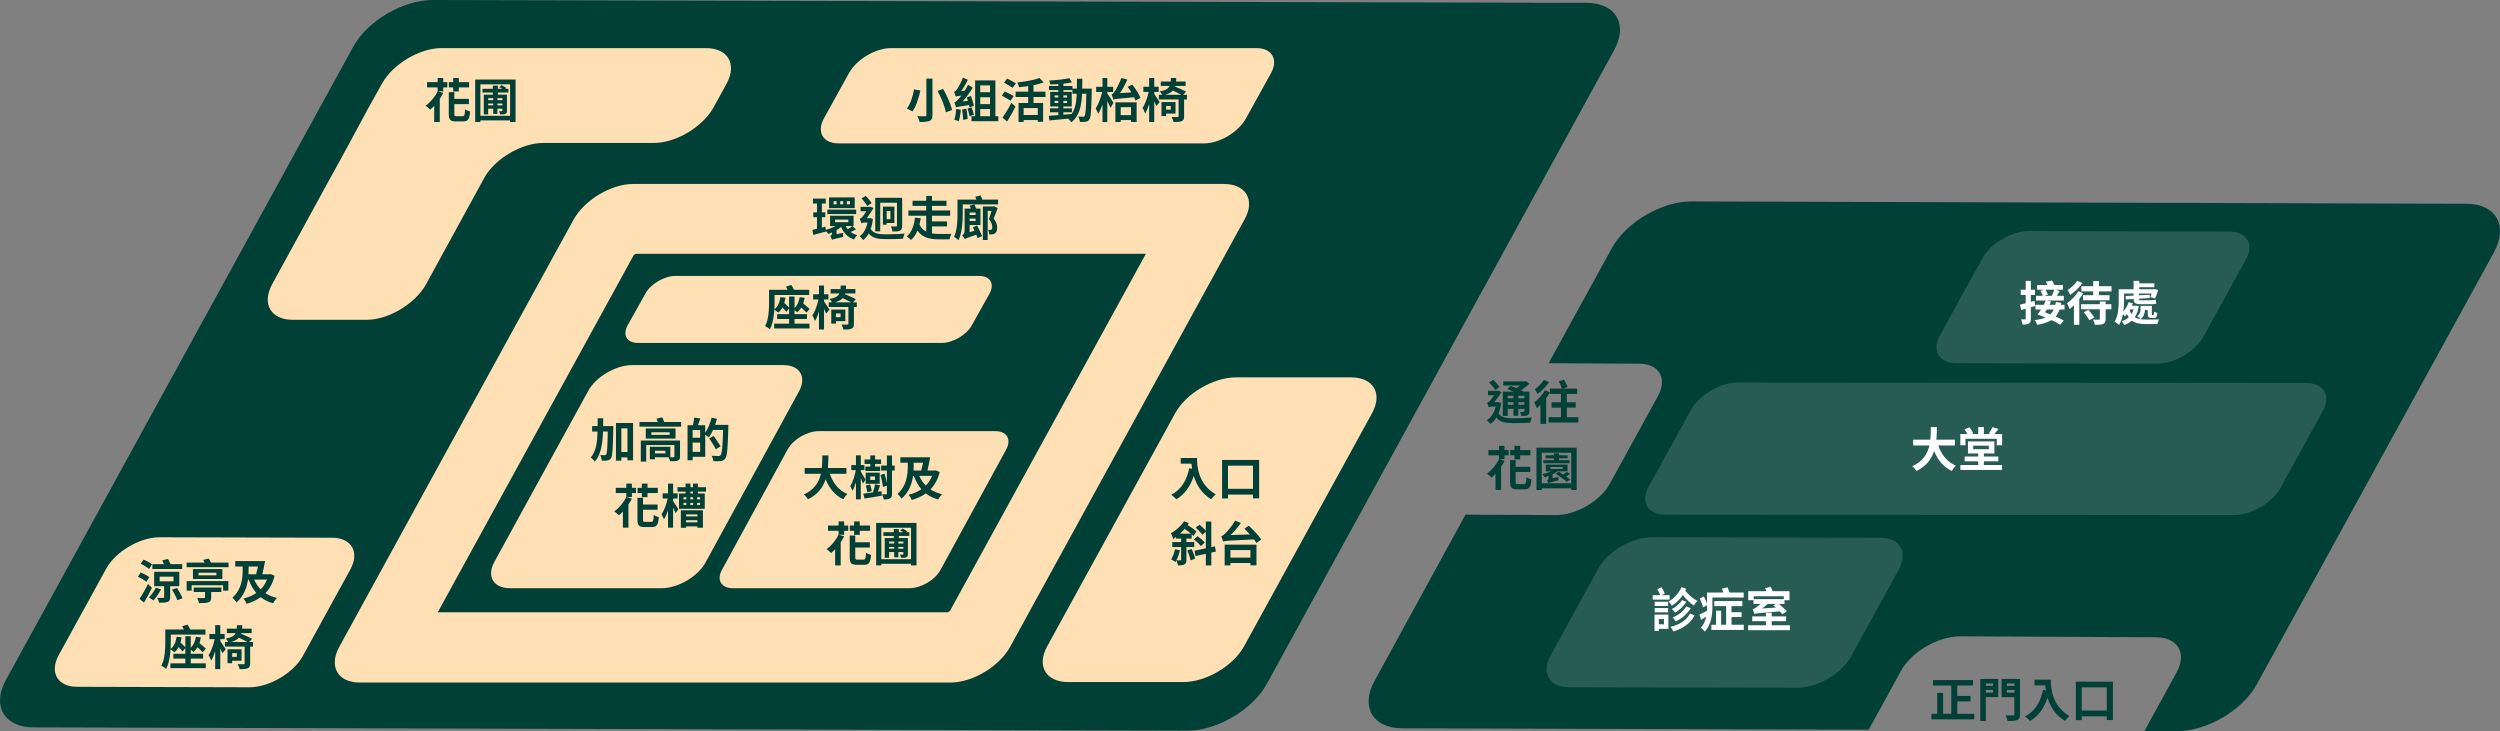
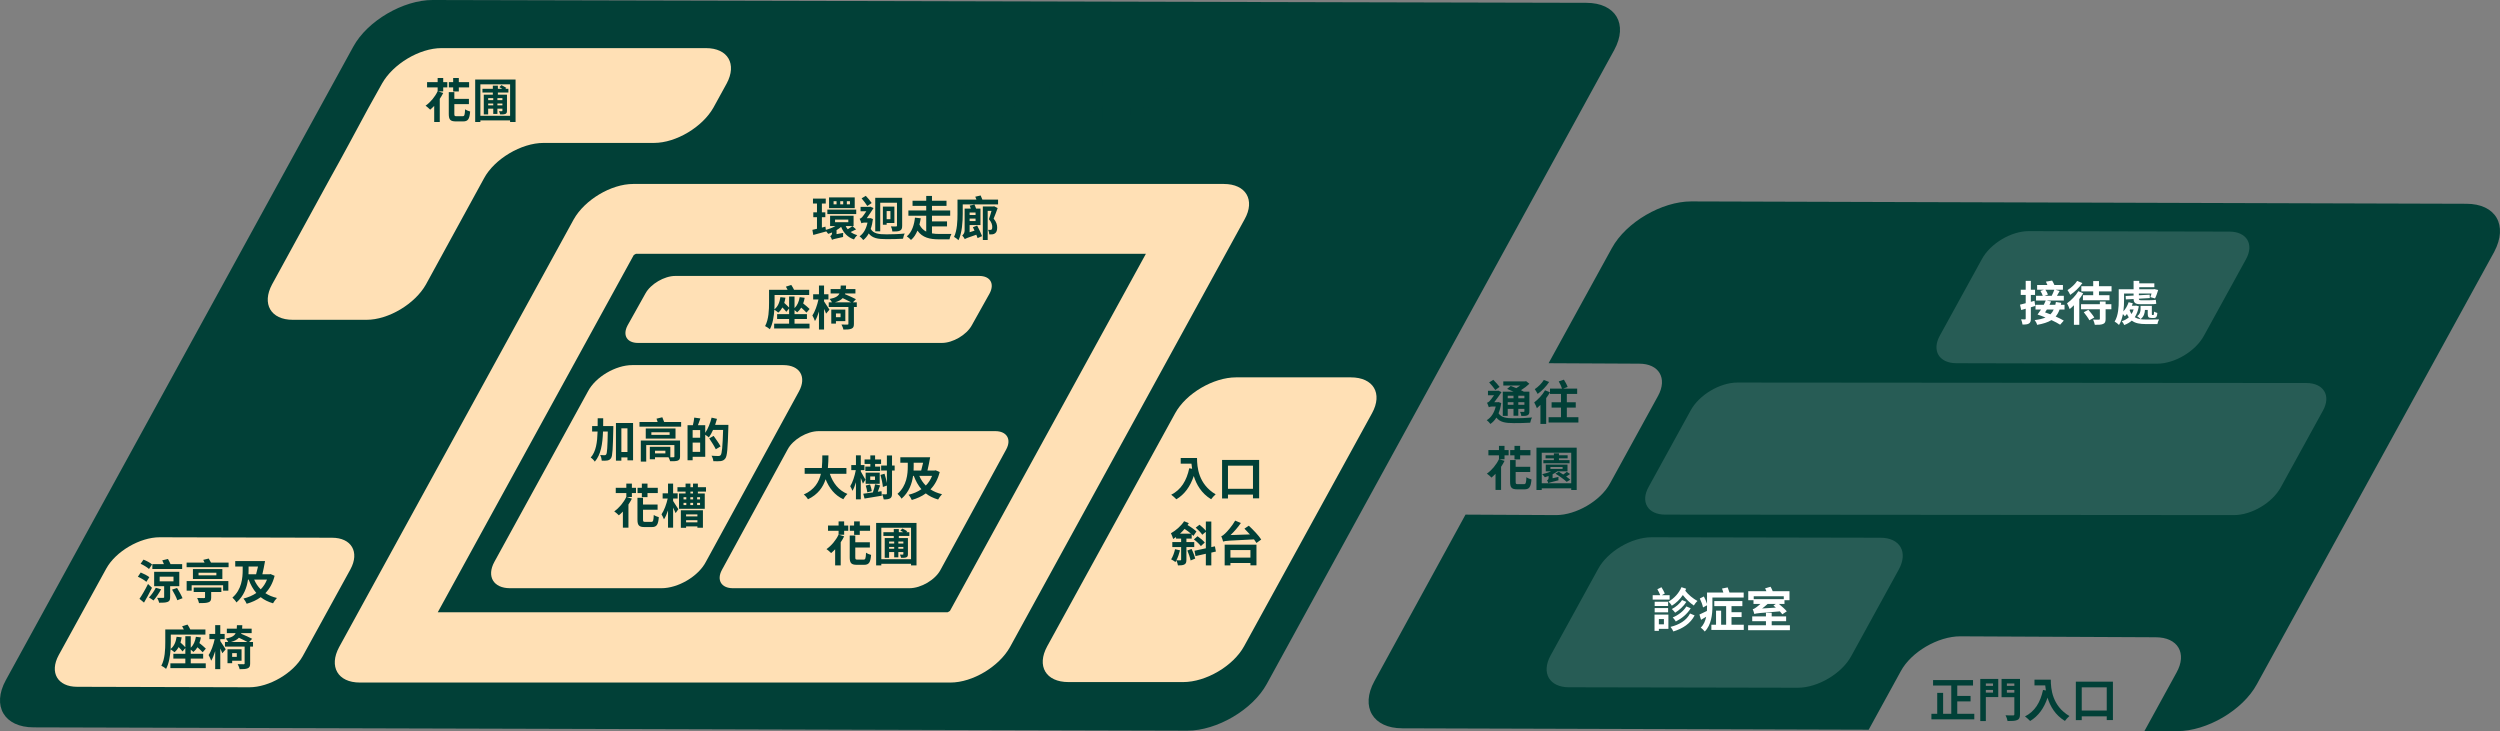
<svg xmlns="http://www.w3.org/2000/svg" width="530" height="155" viewBox="0 0 530 155" fill="none">
  <rect x="0" y="0" width="530" height="155" fill="#808080" stroke="none" />
  <path d="M342.215 10.6C345.217 5.1 342.515 0.6 336.31 0.6L91.705 0C85.499 0 77.893 4.4 74.891 9.9L1.229 144.2C-1.774 149.7 0.928 154.2 7.134 154.2L251.739 154.9C257.944 154.9 265.55 150.5 268.553 145L342.215 10.6Z" fill="#014037" />
-   <path d="M269.454 15.5C271.055 12.6 269.654 10.2 266.351 10.2H188.886C185.583 10.2 181.58 12.6 179.979 15.5L174.674 25.1C173.073 28 174.474 30.4 177.777 30.4H255.242C258.545 30.4 262.548 28 264.149 25.1L269.454 15.5Z" fill="#FFE0B5" />
  <path d="M209.804 62.2C210.905 60.1 209.904 58.5 207.602 58.5H143.148C140.846 58.5 137.943 60.2 136.842 62.2L133.039 69C131.938 71.1 132.939 72.7 135.241 72.7H199.695C201.997 72.7 204.9 71 206.001 69L209.804 62.2Z" fill="#FFE0B5" />
  <path d="M154.057 17.7C156.259 13.6 154.357 10.2 149.653 10.2H93.606C88.902 10.2 83.298 13.6 80.996 17.7L78.093 22.9C75.891 27 72.288 33.7 69.986 37.8L57.676 60.3C55.474 64.4 57.376 67.8 62.08 67.8H77.693C82.397 67.8 88.001 64.4 90.303 60.3L102.614 37.8C104.816 33.7 110.52 30.3 115.224 30.3H138.644C143.348 30.3 148.953 26.9 151.255 22.8L154.057 17.7Z" fill="#FFE0B5" />
  <path d="M242.932 53.8L201.397 129.5C201.297 129.6 201.096 129.7 200.896 129.8H92.806L134.34 54.1C134.441 54 134.641 53.9 134.841 53.8H242.932V53.8ZM259.445 39H134.24C129.536 39 123.932 42.4 121.63 46.5L71.888 137.2C69.686 141.3 71.588 144.7 76.292 144.7H201.497C206.201 144.7 211.805 141.3 214.107 137.2L263.849 46.5C266.151 42.4 264.149 39 259.445 39Z" fill="#FFE0B5" />
  <path d="M290.872 87.6C293.174 83.4 291.172 80 286.368 80H262.048C257.243 80 251.439 83.4 249.137 87.6L222.014 137C219.712 141.2 221.714 144.6 226.518 144.6H250.838C255.642 144.6 261.447 141.2 263.749 137L290.872 87.6Z" fill="#FFE0B5" />
  <path d="M169.37 83C171.071 79.9 169.57 77.4 166.067 77.4H134.04C130.537 77.4 126.234 79.9 124.632 83L104.816 119.1C103.114 122.2 104.615 124.7 108.118 124.7H140.245C143.748 124.7 148.052 122.2 149.653 119.1L169.37 83Z" fill="#FFE0B5" />
  <path d="M213.307 95.3C214.508 93.1 213.407 91.4 211.005 91.4H173.573C171.071 91.4 168.069 93.2 166.968 95.3L153.056 120.8C151.855 123 152.956 124.7 155.358 124.7H192.789C195.292 124.7 198.294 122.9 199.395 120.8L213.307 95.3Z" fill="#FFE0B5" />
  <path d="M74.29 120.7C76.292 117 74.49 114 70.387 114L33.856 113.9C29.653 113.9 24.548 116.9 22.547 120.5L12.438 138.9C10.437 142.6 12.238 145.6 16.341 145.6L52.872 145.7C57.076 145.7 62.18 142.7 64.181 139.1L74.29 120.7Z" fill="#FFE0B5" />
  <path d="M522.866 43.2L358.528 42.7C352.323 42.7 344.717 47.1 341.714 52.6L328.303 77L347.519 77.1C351.723 77.1 353.524 80.2 351.523 83.9L341.314 102.5C339.312 106.2 334.108 109.2 329.904 109.2L310.688 109.1L291.372 144.4C288.37 149.9 291.072 154.4 297.277 154.4L396.16 154.7L402.966 142.3C405.168 138.2 410.872 134.9 415.576 134.9L457.011 135.1C461.715 135.1 463.717 138.5 461.415 142.6L454.609 155H461.615C467.82 155 475.427 150.6 478.429 145.1L528.771 53.4C531.774 47.7 529.071 43.2 522.866 43.2Z" fill="#014037" />
  <path d="M476.127 55C477.929 51.8 476.327 49.1 472.624 49.1L430.088 49C426.385 49 421.982 51.6 420.18 54.9L411.273 71.1C409.471 74.3 411.073 77 414.776 77L457.311 77.1C461.014 77.1 465.418 74.5 467.22 71.2L476.127 55Z" fill="white" fill-opacity="0.15" />
  <path d="M492.441 87.1C494.242 83.9 492.641 81.2 488.938 81.2L368.337 81.1C364.634 81.1 360.23 83.7 358.428 87L349.521 103.2C347.719 106.4 349.321 109.1 353.024 109.1L473.625 109.2C477.328 109.2 481.732 106.6 483.533 103.3L492.441 87.1Z" fill="white" fill-opacity="0.15" />
  <path d="M402.565 120.7C404.567 117 402.766 114 398.662 114L350.121 113.9C345.918 113.9 340.814 116.9 338.812 120.6L328.703 139C326.702 142.7 328.503 145.7 332.607 145.7L381.147 145.8C385.351 145.8 390.455 142.8 392.457 139.1L402.565 120.7Z" fill="white" fill-opacity="0.15" />
  <path d="M38.62 119.59H36.15C36.01 119.25 35.79 118.83 35.61 118.5L34.4 118.79C34.51 119.03 34.64 119.32 34.75 119.59H32.3V120.63H38.62V119.59ZM32.24 119.66C31.85 119.3 31.04 118.88 30.42 118.64L29.81 119.52C30.43 119.8 31.21 120.27 31.59 120.63L32.24 119.66ZM31.66 122.36C31.24 122.02 30.44 121.61 29.83 121.37L29.23 122.27C29.86 122.54 30.65 123 31.03 123.35L31.66 122.36ZM31.38 123.8C30.81 124.96 30.09 126.2 29.57 126.95L30.53 127.75C31.11 126.78 31.71 125.64 32.22 124.61L31.38 123.8ZM33.03 124.61C32.67 125.33 32.11 126.13 31.58 126.66C31.85 126.81 32.31 127.13 32.54 127.3C33.07 126.7 33.72 125.75 34.16 124.93L33.03 124.61ZM33.85 122.26H36.78V123.24H33.85V122.26ZM38.01 124.28V121.22H32.68V124.28H34.8V126.61C34.8 126.71 34.74 126.74 34.58 126.75C34.42 126.75 33.82 126.75 33.31 126.74C33.48 127.03 33.68 127.47 33.73 127.78C34.52 127.78 35.09 127.77 35.52 127.61C35.96 127.44 36.07 127.17 36.07 126.62V124.28H38.01ZM36.48 125C36.89 125.7 37.39 126.64 37.59 127.25L38.7 126.82C38.47 126.25 37.97 125.35 37.54 124.65L36.48 125ZM41.06 125.51H43.47V126.62C43.47 126.75 43.41 126.79 43.23 126.8C43.05 126.8 42.34 126.8 41.8 126.77C41.96 127.08 42.13 127.52 42.19 127.86C43.03 127.86 43.68 127.86 44.15 127.7C44.63 127.55 44.77 127.27 44.77 126.67V125.51H46.93V124.55H41.06V125.51ZM39.57 125.22H40.63V124.08H47.3V125.22H48.41V123.19H39.57V125.22ZM45.87 121.97H42.09V121.42H45.87V121.97ZM40.9 120.64V122.75H47.14V120.64H40.9ZM44.73 119.27C44.59 118.99 44.4 118.67 44.25 118.41L43.09 118.69C43.17 118.86 43.28 119.07 43.37 119.27H39.56V120.24H48.46V119.27H44.73ZM56.6 122.88C56.29 123.68 55.84 124.37 55.27 124.94C54.68 124.36 54.22 123.66 53.89 122.88H56.6ZM52.7 120.1H54.7C54.57 120.67 54.43 121.25 54.29 121.75H52.68C52.69 121.44 52.7 121.15 52.7 120.87V120.1ZM57.35 121.7L57.13 121.75H55.62C55.82 120.92 56.03 119.86 56.19 118.94H49.87V120.1H51.45V120.86C51.45 122.48 51.25 125 49.27 126.69C49.53 126.92 49.96 127.41 50.13 127.72C51.73 126.33 52.34 124.51 52.57 122.88H52.72C53.14 123.98 53.66 124.93 54.34 125.71C53.55 126.26 52.62 126.65 51.61 126.89C51.86 127.16 52.16 127.66 52.3 128C53.41 127.67 54.42 127.23 55.27 126.6C56 127.18 56.86 127.6 57.88 127.9C58.07 127.56 58.43 127.04 58.71 126.77C57.77 126.55 56.96 126.21 56.26 125.75C57.16 124.82 57.83 123.62 58.22 122.07L57.35 121.7ZM40.44 139.63H43.07V138.6H40.44V137.74C40.66 137.9 40.89 138.1 41 138.22C41.33 137.95 41.62 137.61 41.86 137.22C42.29 137.6 42.73 138.01 42.97 138.28L43.64 137.51C43.33 137.19 42.78 136.74 42.27 136.33C42.41 135.97 42.52 135.56 42.59 135.13L41.53 135C41.38 135.95 41.03 136.76 40.44 137.32V134.87H39.29V137.22C39.04 136.94 38.64 136.55 38.26 136.22C38.37 135.88 38.45 135.51 38.51 135.11L37.44 135C37.29 136.08 36.91 137.01 36.17 137.58C36.2 137.07 36.21 136.59 36.21 136.16V134.54H43.55V133.44H40.34C40.18 133.1 39.97 132.73 39.75 132.41L38.61 132.77C38.74 132.97 38.86 133.2 38.97 133.44H35.04V136.15C35.04 137.62 34.98 139.71 34.2 141.13C34.48 141.25 35 141.6 35.21 141.8C35.82 140.67 36.07 139.07 36.16 137.65C36.42 137.82 36.82 138.11 36.99 138.28C37.34 137.99 37.63 137.62 37.87 137.18C38.2 137.51 38.52 137.86 38.7 138.11L39.29 137.39V138.6H36.75V139.63H39.29V140.62H36.12V141.64H43.62V140.62H40.44V139.63ZM46.7 135.49H47.63V134.39H46.7V132.53H45.62V134.39H44.39V135.49H45.51C45.26 136.68 44.77 138.09 44.22 138.87C44.4 139.19 44.67 139.73 44.77 140.07C45.09 139.57 45.37 138.84 45.62 138.04V141.86H46.7V137.49C46.88 137.86 47.04 138.22 47.13 138.49L47.85 137.65C47.69 137.38 47.02 136.35 46.7 135.9V135.49ZM50.2 138.46V139.25H49.22V138.46H50.2ZM51.21 140.08V137.64H48.23V140.6H49.22V140.08H51.21ZM48.98 136.1C49.76 135.88 50.29 135.6 50.65 135.2C51.27 135.5 51.97 135.83 52.45 136.1H48.98ZM53.64 136.1H52.81L53.46 135.43C52.91 135.12 51.91 134.69 51.12 134.36L51.17 134.22H53.35V133.28H51.33C51.35 133.05 51.36 132.8 51.37 132.54H50.23C50.22 132.8 50.21 133.05 50.19 133.28H48.09V134.22H49.96C49.69 134.8 49.11 135.15 47.87 135.38C48.04 135.55 48.26 135.85 48.38 136.1H47.69V137.08H51.86V140.65C51.86 140.78 51.81 140.82 51.65 140.82C51.48 140.82 50.92 140.82 50.39 140.8C50.55 141.1 50.75 141.56 50.8 141.87C51.57 141.87 52.12 141.85 52.51 141.68C52.92 141.51 53.03 141.22 53.03 140.67V137.08H53.64V136.1Z" fill="#014037" />
  <path d="M96.07 19.39H97.27V18.53H99.45V17.41H97.27V16.53H96.07V17.41H95.16V18.53H96.07V19.39ZM93.96 16.53H92.78V17.41H90.54V18.53H92.78V19.34C92.22 20.53 91.25 21.69 90.22 22.41C90.5 22.6 90.98 23.02 91.2 23.25C91.48 23.02 91.76 22.74 92.05 22.45V25.87H93.23V20.96C93.51 20.55 93.75 20.13 93.96 19.71L92.88 19.37H93.96V18.53H94.83V17.41H93.96V16.53ZM96.81 24.64C96.38 24.64 96.32 24.58 96.32 24.14V22.07H99.41V20.96H96.32V19.53H95.14V24.14C95.14 25.37 95.47 25.74 96.66 25.74H98.18C99.22 25.74 99.54 25.25 99.67 23.64C99.35 23.56 98.86 23.36 98.6 23.17C98.54 24.4 98.47 24.64 98.07 24.64H96.81ZM106.51 21.23H105.45V20.81H106.51V21.23ZM105.45 22.33V21.95H106.51V22.33H105.45ZM103.49 22.33V21.95H104.57V22.33H103.49ZM104.57 20.81V21.23H103.49V20.81H104.57ZM107.78 19.62V18.83H107.13L107.34 18.63C107.09 18.46 106.65 18.22 106.31 18.05L105.87 18.47C106.06 18.57 106.29 18.7 106.5 18.83H105.55V18.16H104.48V18.83H102.28V19.62H104.48V20.07H102.56V24.25H103.49V23.04H104.57V24.15H105.45V23.04H106.51V23.46C106.51 23.55 106.48 23.57 106.38 23.58C106.3 23.58 106.03 23.58 105.78 23.57C105.87 23.77 105.99 24.04 106.03 24.26C106.52 24.26 106.89 24.26 107.14 24.15C107.41 24.03 107.48 23.86 107.48 23.46V20.07H105.55V19.62H107.78ZM101.84 24.55V17.88H108.14V24.55H101.84ZM100.74 16.86V25.87H101.84V25.52H108.14V25.87H109.3V16.86H100.74Z" fill="#014037" />
  <path d="M196.39 16.67V24.38C196.39 24.57 196.31 24.64 196.09 24.64C195.87 24.65 195.13 24.65 194.48 24.62C194.66 24.95 194.88 25.51 194.95 25.86C195.92 25.86 196.6 25.82 197.07 25.63C197.51 25.44 197.68 25.11 197.68 24.38V16.67H196.39ZM198.77 19.28C199.56 20.74 200.32 22.62 200.52 23.83L201.82 23.32C201.57 22.07 200.75 20.26 199.94 18.84L198.77 19.28ZM193.77 18.95C193.56 20.25 193.06 22 192.26 23.01C192.57 23.15 193.12 23.43 193.42 23.63C194.25 22.53 194.79 20.67 195.13 19.18L193.77 18.95ZM206.47 22.44C206.37 21.9 206.1 21.02 205.84 20.35L204.97 20.63C205.05 20.86 205.14 21.11 205.21 21.37L204.07 21.51C204.85 20.65 205.62 19.61 206.22 18.59L205.23 17.96C205.02 18.4 204.76 18.84 204.5 19.26L203.76 19.31C204.29 18.6 204.8 17.73 205.19 16.91L204.14 16.47C203.75 17.54 203.08 18.65 202.87 18.93C202.64 19.23 202.47 19.42 202.26 19.47C202.39 19.76 202.56 20.26 202.62 20.48C202.77 20.41 203.01 20.35 203.81 20.26C203.52 20.65 203.27 20.93 203.14 21.07C202.82 21.44 202.59 21.65 202.32 21.71C202.46 22.01 202.64 22.57 202.7 22.78C202.94 22.66 203.3 22.59 205.45 22.27C205.49 22.45 205.53 22.61 205.54 22.76L206.47 22.44ZM202.72 23.1C202.66 23.9 202.54 24.8 202.32 25.38C202.57 25.44 203.04 25.6 203.25 25.71C203.46 25.11 203.63 24.15 203.69 23.26L202.72 23.1ZM203.96 23.23C204.07 23.92 204.18 24.83 204.19 25.41L205.15 25.21C205.12 24.62 205 23.75 204.87 23.05L203.96 23.23ZM205.12 23.03C205.29 23.54 205.49 24.21 205.54 24.65L206.46 24.33C206.36 23.89 206.18 23.25 205.98 22.75L205.12 23.03ZM207.81 23.12H209.89V24.63H207.81V23.12ZM209.89 18.11V19.55H207.81V18.11H209.89ZM209.89 22.07H207.81V20.62H209.89V22.07ZM211.02 24.63V17.04H206.73V24.63H205.96V25.7H211.65V24.63H211.02ZM215.38 17.66C214.95 17.38 214.08 16.94 213.52 16.66L212.85 17.52C213.43 17.85 214.28 18.32 214.67 18.62L215.38 17.66ZM214.9 20.36C214.46 20.09 213.57 19.66 213.02 19.39L212.38 20.27C212.97 20.59 213.83 21.06 214.24 21.35L214.9 20.36ZM213.52 25.76C214.13 24.79 214.76 23.65 215.29 22.6L214.42 21.8C213.82 22.96 213.05 24.2 212.52 24.95L213.52 25.76ZM220.01 24.38H217.01V22.91H220.01V24.38ZM221.64 20.57V19.43H219.1V18.06C219.88 17.91 220.63 17.71 221.27 17.47L220.36 16.53C219.26 16.97 217.38 17.3 215.68 17.47C215.82 17.74 215.98 18.2 216.03 18.49C216.65 18.43 217.32 18.36 217.97 18.26V19.43H215.31V20.57H217.97V21.83H215.93V25.87H217.01V25.46H220.01V25.82H221.14V21.83H219.1V20.57H221.64ZM225.44 23.8H227.25V22.96H225.44V22.57H227.21V19.48H225.44V19.09H227.36V19.87H228.27C228.2 21.66 227.96 23.09 227.18 24.17C226.6 24.22 226.01 24.27 225.44 24.31V23.8ZM223.58 21.83V21.38H224.36V21.83H223.58ZM226.22 21.38V21.83H225.44V21.38H226.22ZM225.44 20.67V20.23H226.22V20.67H225.44ZM223.58 20.23H224.36V20.67H223.58V20.23ZM229.43 18.78C229.45 18.12 229.45 17.42 229.45 16.69H228.31C228.31 17.43 228.31 18.12 228.3 18.78H227.36V18.23H225.44V17.74C226.09 17.67 226.71 17.58 227.24 17.47L226.72 16.58C225.62 16.82 223.89 16.99 222.41 17.07C222.52 17.3 222.63 17.67 222.67 17.91C223.21 17.9 223.78 17.87 224.36 17.83V18.23H222.39V19.09H224.36V19.48H222.64V22.57H224.36V22.96H222.6V23.8H224.36V24.4C223.59 24.45 222.89 24.5 222.33 24.54L222.47 25.54C223.55 25.45 224.99 25.3 226.43 25.15C226.69 25.37 226.98 25.7 227.13 25.94C228.81 24.61 229.27 22.55 229.4 19.87H230.3C230.24 23.1 230.14 24.32 229.93 24.59C229.84 24.72 229.74 24.76 229.59 24.76C229.4 24.76 229.02 24.75 228.58 24.71C228.78 25.04 228.91 25.52 228.93 25.85C229.41 25.86 229.87 25.87 230.17 25.81C230.5 25.74 230.73 25.64 230.96 25.31C231.28 24.85 231.36 23.4 231.45 19.31C231.45 19.17 231.46 18.78 231.46 18.78H229.43ZM234.75 19.5H236V18.4H234.75V16.54H233.73V18.4H232.39V19.5H233.67C233.39 20.7 232.86 22.12 232.28 23.01C232.45 23.3 232.7 23.76 232.82 24.11C233.16 23.6 233.46 22.9 233.73 22.14V25.88H234.75V21.42C235.02 21.94 235.28 22.48 235.43 22.87L236.05 21.78C235.89 21.49 235.09 20.28 234.75 19.83V19.5ZM241.78 20.75C241.47 19.96 240.76 18.81 240.03 17.93L239.05 18.41C239.32 18.76 239.61 19.17 239.86 19.59L237.42 19.75C238 18.91 238.56 17.88 239 16.87L237.72 16.54C237.28 17.78 236.56 19.06 236.31 19.4C236.06 19.76 235.89 19.96 235.66 20.02C235.79 20.33 235.99 20.9 236.05 21.13C236.44 20.98 236.99 20.92 240.43 20.62C240.55 20.87 240.65 21.1 240.72 21.31L241.78 20.75ZM239.77 22.73V24.41H237.59V22.73H239.77ZM236.46 25.87H237.59V25.46H239.77V25.86H240.97V21.69H236.46V25.87ZM244.7 19.49H245.63V18.39H244.7V16.53H243.62V18.39H242.39V19.49H243.51C243.26 20.68 242.77 22.09 242.22 22.87C242.4 23.19 242.67 23.73 242.77 24.07C243.09 23.57 243.37 22.84 243.62 22.04V25.86H244.7V21.49C244.88 21.86 245.04 22.22 245.13 22.49L245.85 21.65C245.69 21.38 245.02 20.35 244.7 19.9V19.49ZM248.2 22.46V23.25H247.22V22.46H248.2ZM249.21 24.08V21.64H246.23V24.6H247.22V24.08H249.21ZM246.98 20.1C247.76 19.88 248.29 19.6 248.65 19.2C249.27 19.5 249.97 19.83 250.45 20.1H246.98ZM251.64 20.1H250.81L251.46 19.43C250.91 19.12 249.91 18.69 249.12 18.36L249.17 18.22H251.35V17.28H249.33C249.35 17.05 249.36 16.8 249.37 16.54H248.23C248.22 16.8 248.21 17.05 248.19 17.28H246.09V18.22H247.96C247.69 18.8 247.11 19.15 245.87 19.38C246.04 19.55 246.26 19.85 246.38 20.1H245.69V21.08H249.86V24.65C249.86 24.78 249.81 24.82 249.65 24.82C249.48 24.82 248.92 24.82 248.39 24.8C248.55 25.1 248.75 25.56 248.8 25.87C249.57 25.87 250.12 25.85 250.51 25.68C250.92 25.51 251.03 25.22 251.03 24.67V21.08H251.64V20.1Z" fill="#014037" />
  <path d="M180.19 43.32H179.53V42.65H180.19V43.32ZM178.76 43.32H178.13V42.65H178.76V43.32ZM177.35 43.32H176.72V42.65H177.35V43.32ZM181.2 41.85H175.76V44.12H181.2V41.85ZM181.52 44.44H175.4V45.38H181.52V44.44ZM177.03 46.55H179.84V47.11H177.03V46.55ZM180.71 47.93C180.46 48.13 180.08 48.39 179.72 48.6C179.55 48.4 179.4 48.17 179.29 47.92H180.96V45.73H175.98V47.92H177.13C176.53 48.26 175.79 48.54 175.08 48.73L174.99 48.05L174.24 48.25V46.04H174.97V45.01H174.24V43.15H175.06V42.11H172.35V43.15H173.2V45.01H172.42V46.04H173.2V48.5C172.83 48.59 172.51 48.67 172.22 48.73L172.42 49.81C173.23 49.59 174.21 49.34 175.13 49.07L175.12 49C175.29 49.19 175.47 49.41 175.58 49.58C175.85 49.49 176.12 49.4 176.4 49.28V49.37C176.4 49.77 176.18 49.97 176 50.05C176.14 50.24 176.33 50.62 176.38 50.85C176.57 50.73 176.9 50.64 178.74 50.24C178.72 50.02 178.73 49.63 178.76 49.37L177.35 49.64V48.78C177.71 48.57 178.03 48.35 178.32 48.1C178.84 49.38 179.7 50.31 181.04 50.76C181.18 50.47 181.5 50.07 181.74 49.85C181.2 49.71 180.74 49.48 180.34 49.19C180.71 49.03 181.1 48.83 181.49 48.63L180.71 47.93ZM186.61 42.98H190.16V47.82C190.16 47.97 190.11 48.01 189.96 48.01C189.82 48.02 189.32 48.02 188.87 47.99C189.02 48.29 189.17 48.77 189.19 49.08C189.94 49.09 190.45 49.07 190.8 48.89C191.16 48.7 191.26 48.4 191.26 47.84V41.94H185.55V49.04H186.61V42.98ZM187.97 46.47V44.74H188.77V46.47H187.97ZM189.61 43.8H187.17V47.65H187.97V47.27H189.61V43.8ZM184.8 43.04C184.53 42.62 184.01 42 183.55 41.52L182.66 42.05C183.08 42.55 183.62 43.25 183.87 43.67L184.8 43.04ZM184.57 46.24L184.39 46.26H183.75C184.25 45.58 184.84 44.66 185.19 44.11L184.47 43.8L184.35 43.85H182.44V44.79H183.66C183.31 45.33 182.92 45.89 182.75 46.06C182.57 46.26 182.4 46.33 182.24 46.38C182.35 46.59 182.56 47.09 182.62 47.34C182.71 47.26 183 47.19 183.23 47.19H183.91C183.63 48.54 183.06 49.52 182.23 50.1C182.46 50.25 182.85 50.66 183.01 50.89C183.45 50.55 183.85 50.09 184.17 49.49C184.95 50.51 186.1 50.7 187.94 50.7C189.11 50.7 190.39 50.68 191.44 50.61C191.49 50.29 191.65 49.76 191.81 49.51C190.68 49.63 189.03 49.68 187.96 49.68C186.31 49.68 185.18 49.55 184.59 48.53C184.81 47.92 184.97 47.22 185.06 46.44L184.57 46.24ZM197.58 48H200.77V46.94H197.58V45.73H201.44V44.62H197.58V43.65H200.66V42.56H197.58V41.54H196.36V42.56H193.46V43.65H196.36V44.62H192.58V45.73H196.36V49.1C195.77 48.8 195.27 48.33 194.92 47.6C195.04 47.16 195.13 46.71 195.2 46.28L193.97 46.14C193.83 47.54 193.36 49.22 192.24 50.11C192.51 50.27 192.93 50.64 193.13 50.87C193.74 50.38 194.17 49.68 194.5 48.89C195.55 50.39 197.12 50.74 199.11 50.74H201.29C201.35 50.4 201.54 49.86 201.71 49.59C201.13 49.6 199.63 49.61 199.18 49.6C198.62 49.6 198.08 49.57 197.58 49.48V48ZM206.82 45.06V45.58H205.56V45.06H206.82ZM205.56 46.87V46.34H206.82V46.87H205.56ZM206.25 48.17C206.36 48.39 206.49 48.64 206.6 48.9L205.56 49.23V47.71H207.86V44.22H206.93C206.84 43.94 206.71 43.63 206.58 43.36L205.58 43.59C205.65 43.77 205.74 44 205.81 44.22H204.5V48.89C204.5 49.4 204.2 49.75 203.99 49.92C204.16 50.09 204.44 50.47 204.54 50.7C204.74 50.55 205.08 50.41 206.98 49.76C207.09 50.03 207.19 50.28 207.25 50.48L208.2 50.06C207.99 49.48 207.52 48.52 207.16 47.82L206.25 48.17ZM210.75 43.72L210.58 43.77H208.36V50.88H209.39V44.7H210.2C210.04 45.26 209.85 45.94 209.65 46.47C210.23 47.12 210.36 47.69 210.36 48.13C210.36 48.38 210.32 48.59 210.2 48.67C210.13 48.72 210.03 48.74 209.92 48.74C209.8 48.75 209.65 48.75 209.47 48.73C209.62 49 209.72 49.42 209.73 49.7C209.96 49.71 210.22 49.7 210.4 49.68C210.61 49.65 210.8 49.58 210.95 49.46C211.27 49.23 211.4 48.83 211.4 48.23C211.4 47.7 211.25 47.06 210.65 46.35C210.93 45.68 211.25 44.84 211.5 44.12L210.75 43.72ZM208.26 42.31C208.16 42.02 208.02 41.7 207.9 41.44L206.76 41.7C206.84 41.88 206.92 42.1 207 42.31H202.99V45.34C202.99 46.78 202.93 48.82 202.26 50.22C202.5 50.34 203 50.71 203.2 50.92C203.97 49.37 204.1 46.93 204.1 45.33V43.33H211.59V42.31H208.26Z" fill="#014037" />
  <path d="M168.44 67.63H171.07V66.6H168.44V65.74C168.66 65.9 168.89 66.1 169 66.22C169.33 65.95 169.62 65.61 169.86 65.22C170.29 65.6 170.73 66.01 170.97 66.28L171.64 65.51C171.33 65.19 170.78 64.74 170.27 64.33C170.41 63.97 170.52 63.56 170.59 63.13L169.53 63C169.38 63.95 169.03 64.76 168.44 65.32V62.87H167.29V65.22C167.04 64.94 166.64 64.55 166.26 64.22C166.37 63.88 166.45 63.51 166.51 63.11L165.44 63C165.29 64.08 164.91 65.01 164.17 65.58C164.2 65.07 164.21 64.59 164.21 64.16V62.54H171.55V61.44H168.34C168.18 61.1 167.97 60.73 167.75 60.41L166.61 60.77C166.74 60.97 166.86 61.2 166.97 61.44H163.04V64.15C163.04 65.62 162.98 67.71 162.2 69.13C162.48 69.25 163 69.6 163.21 69.8C163.82 68.67 164.07 67.07 164.16 65.65C164.42 65.82 164.82 66.11 164.99 66.28C165.34 65.99 165.63 65.62 165.87 65.18C166.2 65.51 166.52 65.86 166.7 66.11L167.29 65.39V66.6H164.75V67.63H167.29V68.62H164.12V69.64H171.62V68.62H168.44V67.63ZM174.7 63.49H175.63V62.39H174.7V60.53H173.62V62.39H172.39V63.49H173.51C173.26 64.68 172.77 66.09 172.22 66.87C172.4 67.19 172.67 67.73 172.77 68.07C173.09 67.57 173.37 66.84 173.62 66.04V69.86H174.7V65.49C174.88 65.86 175.04 66.22 175.13 66.49L175.85 65.65C175.69 65.38 175.02 64.35 174.7 63.9V63.49ZM178.2 66.46V67.25H177.22V66.46H178.2ZM179.21 68.08V65.64H176.23V68.6H177.22V68.08H179.21ZM176.98 64.1C177.76 63.88 178.29 63.6 178.65 63.2C179.27 63.5 179.97 63.83 180.45 64.1H176.98ZM181.64 64.1H180.81L181.46 63.43C180.91 63.12 179.91 62.69 179.12 62.36L179.17 62.22H181.35V61.28H179.33C179.35 61.05 179.36 60.8 179.37 60.54H178.23C178.22 60.8 178.21 61.05 178.19 61.28H176.09V62.22H177.96C177.69 62.8 177.11 63.15 175.87 63.38C176.04 63.55 176.26 63.85 176.38 64.1H175.69V65.08H179.86V68.65C179.86 68.78 179.81 68.82 179.65 68.82C179.48 68.82 178.92 68.82 178.39 68.8C178.55 69.1 178.75 69.56 178.8 69.87C179.57 69.87 180.12 69.85 180.51 69.68C180.92 69.51 181.03 69.22 181.03 68.67V65.08H181.64V64.1Z" fill="#014037" />
  <path d="M127.87 90.32C127.88 89.78 127.88 89.23 127.88 88.67H126.71C126.71 89.24 126.71 89.79 126.7 90.32H125.53V91.48H126.69C126.62 93.82 126.35 95.73 125.23 97C125.53 97.18 125.92 97.58 126.1 97.87C127.39 96.39 127.74 94.15 127.84 91.48H128.85C128.79 94.82 128.71 96.06 128.52 96.33C128.42 96.47 128.33 96.51 128.18 96.51C127.99 96.51 127.63 96.5 127.23 96.47C127.44 96.81 127.55 97.33 127.57 97.66C128.04 97.68 128.49 97.68 128.78 97.62C129.11 97.55 129.32 97.45 129.55 97.11C129.86 96.65 129.93 95.12 130.02 90.86C130.03 90.71 130.03 90.32 130.03 90.32H127.87ZM131.73 95.82V90.81H133.02V95.82H131.73ZM130.58 89.67V97.66H131.73V96.97H133.02V97.59H134.21V89.67H130.58ZM141.06 96.12H138.86V95.55H141.06V96.12ZM144.17 93.39H135.85V97.86H137V94.35H142.97V96.77C142.97 96.9 142.91 96.94 142.77 96.94C142.67 96.95 142.32 96.95 141.97 96.94H142.11V94.72H137.76V97.36H138.86V96.94H141.72C141.85 97.18 142.01 97.52 142.07 97.78C142.76 97.79 143.3 97.78 143.66 97.66C144.04 97.51 144.17 97.3 144.17 96.78V93.39ZM141.96 92.19H138.09V91.64H141.96V92.19ZM143.21 90.84H136.9V92.98H143.21V90.84ZM140.8 89.46C140.68 89.14 140.52 88.77 140.41 88.46L139.18 88.76C139.26 88.97 139.34 89.22 139.42 89.46H135.57V90.46H144.4V89.46H140.8ZM146.84 95.79V93.83H148.43V95.79H146.84ZM148.43 92.8H146.84V91.18H148.43V92.8ZM151.61 90.07C151.76 89.65 151.89 89.23 152 88.8L150.86 88.54C150.57 89.71 150.09 90.92 149.51 91.76V90.14H147.96C148.13 89.71 148.31 89.21 148.48 88.71L147.18 88.53C147.14 89 147.02 89.64 146.89 90.14H145.76V97.57H146.84V96.84H149.51V92.17C149.78 92.35 150.12 92.58 150.28 92.73C150.59 92.3 150.9 91.75 151.16 91.15H153.3C153.19 94.68 153.06 96.18 152.77 96.5C152.64 96.63 152.53 96.67 152.33 96.67C152.07 96.67 151.48 96.67 150.84 96.61C151.05 96.94 151.21 97.44 151.23 97.77C151.82 97.79 152.42 97.8 152.8 97.75C153.2 97.68 153.48 97.57 153.76 97.2C154.17 96.67 154.28 95.08 154.41 90.61C154.42 90.47 154.42 90.07 154.42 90.07H151.61ZM152.76 94.63C152.45 94.05 151.79 93.1 151.29 92.41L150.36 92.94C150.85 93.67 151.47 94.65 151.75 95.25L152.76 94.63ZM136.07 105.39H137.27V104.53H139.45V103.41H137.27V102.53H136.07V103.41H135.16V104.53H136.07V105.39ZM133.96 102.53H132.78V103.41H130.54V104.53H132.78V105.34C132.22 106.53 131.25 107.69 130.22 108.41C130.5 108.6 130.98 109.02 131.2 109.25C131.48 109.02 131.76 108.74 132.05 108.45V111.87H133.23V106.96C133.51 106.55 133.75 106.13 133.96 105.71L132.88 105.37H133.96V104.53H134.83V103.41H133.96V102.53ZM136.81 110.64C136.38 110.64 136.32 110.58 136.32 110.14V108.07H139.41V106.96H136.32V105.53H135.14V110.14C135.14 111.37 135.47 111.74 136.66 111.74H138.18C139.22 111.74 139.54 111.25 139.67 109.64C139.35 109.56 138.86 109.36 138.6 109.17C138.54 110.4 138.47 110.64 138.07 110.64H136.81ZM142.7 105.69H143.66V104.59H142.7V102.53H141.62V104.59H140.48V105.69H141.55C141.3 106.87 140.79 108.25 140.24 109.04C140.41 109.32 140.65 109.78 140.76 110.1C141.08 109.62 141.37 108.95 141.62 108.21V111.86H142.7V107.6C142.91 108.03 143.12 108.49 143.23 108.78L143.81 107.95C143.65 107.69 142.98 106.61 142.7 106.21V105.69ZM147.85 109.05V109.48H145.45V109.05H147.85ZM145.45 110.73V110.28H147.85V110.73H145.45ZM144.34 111.9H145.45V111.59H147.85V111.88H149.02V108.17H144.34V111.9ZM146.92 104.61H146.37V104.22H146.92V104.61ZM148.41 105.87H147.79V105.41H148.41V105.87ZM148.41 107.08H147.79V106.61H148.41V107.08ZM144.91 106.61H145.5V107.08H144.91V106.61ZM144.91 105.41H145.5V105.87H144.91V105.41ZM146.94 106.61V107.08H146.35V106.61H146.94ZM146.94 105.41V105.87H146.35V105.41H146.94ZM149.67 104.22V103.29H147.95V102.53H146.92V103.29H146.37V102.53H145.34V103.29H143.62V104.22H145.34V104.61H143.95V107.87H149.41V104.61H147.95V104.22H149.67Z" fill="#014037" />
  <path d="M179.44 100.44V99.21H175.51C175.61 98.28 175.62 97.36 175.63 96.54H174.33C174.32 97.36 174.33 98.27 174.23 99.21H170.59V100.44H174.03C173.64 102.16 172.69 103.82 170.4 104.84C170.75 105.09 171.1 105.52 171.29 105.85C173.41 104.83 174.49 103.27 175.03 101.6C175.81 103.53 176.97 104.99 178.78 105.84C178.97 105.5 179.36 104.97 179.66 104.72C177.79 103.96 176.58 102.39 175.92 100.44H179.44ZM184.51 98.92H183.45V99.85H186.59V98.92H185.52V98.35H186.79V97.41H185.52V96.54H184.51V97.41H183.29V98.35H184.51V98.92ZM185.5 101.75H184.49V101.01H185.5V101.75ZM186.5 100.2H183.52V102.56H186.5V100.2ZM184.82 104.11C184.78 103.74 184.61 103.16 184.45 102.71L183.54 102.94C183.69 103.4 183.83 104.01 183.87 104.38L184.82 104.11ZM183.48 101.7C183.35 101.44 182.73 100.34 182.49 99.95V99.67H183.26V98.59H182.49V96.53H181.46V98.59H180.47V99.67H181.43C181.21 100.87 180.75 102.3 180.25 103.08C180.4 103.34 180.63 103.76 180.72 104.06C181 103.6 181.25 102.95 181.46 102.24V105.86H182.49V101.34C182.67 101.78 182.85 102.24 182.94 102.53L183.48 101.7ZM186.09 104.25C186.25 103.85 186.43 103.37 186.59 102.91L185.52 102.66C185.43 103.18 185.23 103.9 185.05 104.38L185.09 104.39C184.3 104.5 183.57 104.6 183.01 104.67L183.28 105.69C184.3 105.52 185.66 105.31 186.94 105.09L186.88 104.13L186.09 104.25ZM189.67 98.69H189.11V96.56H188.02V98.69H186.8V99.75H188.02V102.41C187.91 101.81 187.72 101.05 187.52 100.43L186.66 100.68C186.9 101.51 187.12 102.58 187.17 103.24L188.02 102.94V104.62C188.02 104.75 187.98 104.79 187.85 104.8C187.73 104.8 187.38 104.8 187.01 104.78C187.15 105.09 187.31 105.58 187.35 105.88C187.97 105.88 188.41 105.83 188.71 105.65C189.02 105.46 189.11 105.16 189.11 104.62V99.75H189.67V98.69ZM197.6 100.88C197.29 101.68 196.84 102.37 196.27 102.94C195.68 102.36 195.22 101.66 194.89 100.88H197.6ZM193.7 98.1H195.7C195.57 98.67 195.43 99.25 195.29 99.75H193.68C193.69 99.44 193.7 99.15 193.7 98.87V98.1ZM198.35 99.7L198.13 99.75H196.62C196.82 98.92 197.03 97.86 197.19 96.94H190.87V98.1H192.45V98.86C192.45 100.48 192.25 103 190.27 104.69C190.53 104.92 190.96 105.41 191.13 105.72C192.73 104.33 193.34 102.51 193.57 100.88H193.72C194.14 101.98 194.66 102.93 195.34 103.71C194.55 104.26 193.62 104.65 192.61 104.89C192.86 105.16 193.16 105.66 193.3 106C194.41 105.67 195.42 105.23 196.27 104.6C197 105.18 197.86 105.6 198.88 105.9C199.07 105.56 199.43 105.04 199.71 104.77C198.77 104.55 197.96 104.21 197.26 103.75C198.16 102.82 198.83 101.62 199.22 100.07L198.35 99.7ZM181.07 113.39H182.27V112.53H184.45V111.41H182.27V110.53H181.07V111.41H180.16V112.53H181.07V113.39ZM178.96 110.53H177.78V111.41H175.54V112.53H177.78V113.34C177.22 114.53 176.25 115.69 175.22 116.41C175.5 116.6 175.98 117.02 176.2 117.25C176.48 117.02 176.76 116.74 177.05 116.45V119.87H178.23V114.96C178.51 114.55 178.75 114.13 178.96 113.71L177.88 113.37H178.96V112.53H179.83V111.41H178.96V110.53ZM181.81 118.64C181.38 118.64 181.32 118.58 181.32 118.14V116.07H184.41V114.96H181.32V113.53H180.14V118.14C180.14 119.37 180.47 119.74 181.66 119.74H183.18C184.22 119.74 184.54 119.25 184.67 117.64C184.35 117.56 183.86 117.36 183.6 117.17C183.54 118.4 183.47 118.64 183.07 118.64H181.81ZM191.51 115.23H190.45V114.81H191.51V115.23ZM190.45 116.33V115.95H191.51V116.33H190.45ZM188.49 116.33V115.95H189.57V116.33H188.49ZM189.57 114.81V115.23H188.49V114.81H189.57ZM192.78 113.62V112.83H192.13L192.34 112.63C192.09 112.46 191.65 112.22 191.31 112.05L190.87 112.47C191.06 112.57 191.29 112.7 191.5 112.83H190.55V112.16H189.48V112.83H187.28V113.62H189.48V114.07H187.56V118.25H188.49V117.04H189.57V118.15H190.45V117.04H191.51V117.46C191.51 117.55 191.48 117.57 191.38 117.58C191.3 117.58 191.03 117.58 190.78 117.57C190.87 117.77 190.99 118.04 191.03 118.26C191.52 118.26 191.89 118.26 192.14 118.15C192.41 118.03 192.48 117.86 192.48 117.46V114.07H190.55V113.62H192.78ZM186.84 118.55V111.88H193.14V118.55H186.84ZM185.74 110.86V119.87H186.84V119.52H193.14V119.87H194.3V110.86H185.74Z" fill="#014037" />
  <path d="M250.31 97.09V98.3H252.59C252.62 98.64 252.66 99 252.73 99.38L252.12 99.27C251.57 101.9 250.38 103.83 248.3 104.88C248.61 105.11 249.17 105.6 249.39 105.85C251.13 104.81 252.33 103.15 253.08 100.91C253.63 102.7 254.69 104.59 256.76 105.84C256.97 105.53 257.46 105.01 257.72 104.8C254.04 102.63 253.77 98.98 253.77 97.09H250.31ZM260.33 103.63V98.72H265.63V103.63H260.33ZM259.08 97.51V105.67H260.33V104.86H265.63V105.65H266.94V97.51H259.08ZM250.16 113.14C250.5 112.82 250.83 112.49 251.13 112.13C251.62 112.45 252.1 112.8 252.49 113.14H250.16ZM253.18 115.98V114.92H251.52V114.18H252.64V113.27C252.77 113.39 252.9 113.51 253 113.62L253.65 112.68C253.22 112.27 252.51 111.75 251.76 111.31C251.86 111.18 251.95 111.04 252.03 110.91L251.03 110.5C250.39 111.51 249.27 112.47 248.24 113.05C248.39 113.35 248.65 114 248.72 114.27C248.91 114.14 249.12 114 249.32 113.84V114.18H250.4V114.92H248.53V115.98H250.4V118.64C250.4 118.76 250.35 118.79 250.24 118.79C250.12 118.79 249.75 118.79 249.4 118.78C249.7 118.19 249.98 117.4 250.16 116.67L249.11 116.43C248.94 117.2 248.64 118.03 248.28 118.58C248.54 118.7 248.98 118.98 249.19 119.15C249.26 119.04 249.32 118.92 249.39 118.8C249.54 119.11 249.68 119.57 249.73 119.87C250.34 119.87 250.78 119.84 251.1 119.66C251.43 119.48 251.52 119.19 251.52 118.66V115.98H253.18ZM255.41 115.02C255.1 114.61 254.41 114.05 253.87 113.68L253.1 114.36C253.64 114.75 254.29 115.36 254.58 115.77L255.41 115.02ZM251.72 116.71C252.01 117.39 252.31 118.27 252.41 118.82L253.38 118.42C253.26 117.88 252.94 117.03 252.61 116.38L251.72 116.71ZM257.77 116.93L257.56 115.82L256.8 115.99V110.56H255.64V112.53C255.32 112.12 254.76 111.61 254.3 111.24L253.49 111.86C254 112.31 254.62 112.94 254.88 113.37L255.64 112.74V116.24L253.23 116.76L253.45 117.89L255.64 117.4V119.86H256.8V117.15L257.77 116.93ZM265.09 116.61V118.21H260.85V116.61H265.09ZM259.63 119.86H260.85V119.35H265.09V119.85H266.37V115.47H259.63V119.86ZM263.82 112.07C264.19 112.44 264.59 112.86 264.98 113.3L260.88 113.43C261.64 112.7 262.43 111.81 263.06 110.88L261.86 110.37C261.18 111.57 260.09 112.78 259.74 113.09C259.41 113.41 259.17 113.6 258.91 113.67C259.05 113.98 259.24 114.57 259.3 114.81C259.83 114.63 260.54 114.61 265.85 114.35C266.06 114.63 266.24 114.89 266.37 115.11L267.38 114.38C266.86 113.54 265.67 112.31 264.75 111.45L263.82 112.07Z" fill="#014037" />
  <path d="M353.96 126.18H352.3L352.94 125.82C352.78 125.45 352.49 124.9 352.23 124.49L351.36 124.92C351.58 125.3 351.83 125.8 351.97 126.18H350.37V127.12H353.96V126.18ZM353.64 127.57H350.79V128.47H353.64V127.57ZM350.79 129.81H353.64V128.91H350.79V129.81ZM352.75 131.24V132.36H351.68V131.24H352.75ZM353.7 130.29H350.76V133.74H351.68V133.32H353.7V130.29ZM358.29 130.06C357.53 131.54 356 132.45 354.14 132.9C354.37 133.16 354.63 133.58 354.75 133.87C356.77 133.25 358.35 132.21 359.26 130.47L358.29 130.06ZM356.59 127.21C356.13 127.97 355.23 128.71 354.43 129.12C354.68 129.34 354.97 129.66 355.13 129.89C356.02 129.35 356.92 128.53 357.51 127.6L356.59 127.21ZM357.51 128.56C356.91 129.58 355.75 130.43 354.62 130.9C354.85 131.14 355.13 131.49 355.27 131.76C356.53 131.12 357.7 130.17 358.43 128.95L357.51 128.56ZM356.47 124.48C355.96 125.7 354.94 126.86 353.71 127.54C353.93 127.72 354.29 128.15 354.43 128.41C355.35 127.84 356.15 127.07 356.76 126.15C357.44 127.02 358.3 127.85 359.09 128.37C359.27 128.06 359.61 127.62 359.87 127.41C358.94 126.92 357.92 126.08 357.28 125.24C357.35 125.1 357.41 124.96 357.46 124.81L356.47 124.48ZM363.03 126.68H369.66V125.62H366.65C366.55 125.29 366.41 124.87 366.27 124.53L365.07 124.77C365.17 125.02 365.27 125.33 365.35 125.62H361.89V128.03C361.76 127.56 361.48 126.95 361.22 126.45L360.36 126.88C360.66 127.49 360.95 128.28 361.04 128.78L361.89 128.32V128.6C361.89 128.89 361.89 129.21 361.87 129.52C361.27 129.83 360.69 130.1 360.28 130.28L360.62 131.4C360.97 131.2 361.35 130.98 361.71 130.75C361.54 131.6 361.21 132.42 360.56 133.08C360.8 133.22 361.26 133.66 361.41 133.88C362.8 132.51 363.03 130.2 363.03 128.61V126.68ZM367.08 132.45V130.82H369.22V129.78H367.08V128.5H369.38V127.42H363.43V128.5H365.94V132.45H364.88V129.46H363.8V132.45H362.81V133.55H369.68V132.45H367.08ZM378.16 126.41V127.02H371.79V126.41H378.16ZM373.57 129C373.97 128.7 374.37 128.38 374.73 128.04H376.46L375.97 128.37C376.13 128.5 376.31 128.65 376.49 128.81L373.57 129ZM371.74 128.04H373.21C372.81 128.4 372.45 128.67 372.29 128.78C372.02 128.98 371.8 129.11 371.58 129.14C371.7 129.42 371.86 129.95 371.92 130.17C372.32 130.01 372.86 129.97 377.33 129.61C377.55 129.84 377.73 130.06 377.86 130.23L378.8 129.6C378.43 129.15 377.74 128.53 377.13 128.04H378.31V127.24H379.37V125.33H375.81C375.7 125.03 375.53 124.68 375.36 124.39L374.2 124.73C374.3 124.9 374.39 125.12 374.47 125.33H370.63V127.24H371.74V128.04ZM375.6 132.55V131.69H378.66V130.67H375.6V129.91H374.38V130.67H371.47V131.69H374.38V132.55H370.6V133.6H379.46V132.55H375.6Z" fill="white" />
-   <path d="M414.44 94.44V93.21H410.51C410.61 92.28 410.62 91.36 410.63 90.54H409.33C409.32 91.36 409.33 92.27 409.23 93.21H405.59V94.44H409.03C408.64 96.16 407.69 97.82 405.4 98.84C405.75 99.09 406.1 99.52 406.29 99.85C408.41 98.83 409.49 97.27 410.03 95.6C410.81 97.53 411.97 98.99 413.78 99.84C413.97 99.5 414.36 98.97 414.66 98.72C412.79 97.96 411.58 96.39 410.92 94.44H414.44ZM418.32 94.48H421.63V95.23H418.32V94.48ZM420.58 97.8H423.65V96.78H420.58V96.13H422.81V93.58H417.21V96.13H419.38V96.78H416.51V97.8H419.38V98.58H415.6V99.62H424.43V98.58H420.58V97.8ZM422.81 92.01C423.08 91.71 423.39 91.33 423.69 90.94L422.41 90.56C422.23 90.95 421.91 91.49 421.63 91.85L422.11 92.01H420.58V90.52H419.38V92.01H417.96L418.34 91.84C418.18 91.49 417.84 90.98 417.52 90.6L416.46 91.01C416.68 91.31 416.92 91.68 417.09 92.01H415.59V94.39H416.68V93.03H423.31V94.39H424.45V92.01H422.81Z" fill="white" />
  <path d="M431.31 63.77L430.54 63.99V62.52H431.43V61.42H430.54V59.54H429.45V61.42H428.4V62.52H429.45V64.28C428.99 64.4 428.58 64.51 428.24 64.59L428.5 65.73L429.45 65.45V67.54C429.45 67.67 429.41 67.71 429.29 67.71C429.17 67.72 428.83 67.72 428.47 67.7C428.61 68.02 428.75 68.51 428.77 68.8C429.41 68.81 429.85 68.77 430.14 68.58C430.45 68.39 430.54 68.1 430.54 67.55V65.14C430.86 65.05 431.16 64.95 431.47 64.86L431.31 63.77ZM435.39 65.62C435.21 66.02 434.98 66.36 434.69 66.64C434.3 66.49 433.92 66.35 433.55 66.22C433.68 66.03 433.81 65.83 433.94 65.62H435.39ZM435.52 61.42C435.38 61.82 435.15 62.35 434.96 62.71H433.44L434.16 62.45C434.07 62.16 433.85 61.74 433.62 61.42H435.52ZM437.68 65.62V64.62H436.91C436.94 64.48 436.97 64.34 436.98 64.2L435.85 64.02C435.82 64.23 435.78 64.43 435.73 64.62H434.49C434.61 64.38 434.72 64.14 434.82 63.91L433.91 63.72H437.53V62.71H436.07C436.25 62.4 436.45 62.05 436.65 61.69L435.74 61.42H437.34V60.42H435.53C435.4 60.11 435.22 59.76 435.05 59.48L433.73 59.71C433.84 59.92 433.96 60.17 434.05 60.42H431.87V61.42H433.32L432.57 61.68C432.76 61.99 432.97 62.41 433.07 62.71H431.64V63.72H433.7C433.58 64.01 433.44 64.31 433.28 64.62H431.53V65.62H432.7C432.45 66.01 432.19 66.38 431.96 66.68C432.49 66.86 433.07 67.07 433.65 67.31C433.04 67.57 432.29 67.75 431.35 67.86C431.56 68.11 431.79 68.53 431.87 68.87C433.16 68.64 434.15 68.33 434.91 67.86C435.64 68.2 436.3 68.54 436.75 68.84L437.52 67.97C437.07 67.69 436.46 67.39 435.8 67.1C436.15 66.69 436.42 66.2 436.63 65.62H437.68ZM440.36 59.55C439.95 60.21 439.08 61.03 438.31 61.5C438.49 61.76 438.78 62.24 438.89 62.51C439.82 61.91 440.83 60.93 441.47 60.01L440.36 59.55ZM440.61 61.73C440.05 62.7 439.08 63.68 438.21 64.3C438.38 64.59 438.68 65.26 438.77 65.53C439.07 65.29 439.37 65.02 439.67 64.71V68.86H440.81V63.4C441.12 63 441.4 62.58 441.64 62.17L440.61 61.73ZM441.76 66.19C442.18 66.71 442.71 67.44 442.95 67.9L443.99 67.31C443.73 66.87 443.16 66.17 442.74 65.68L441.76 66.19ZM446.39 63.92H445.17V64.49H441.18V65.57H445.17V67.6C445.17 67.73 445.13 67.77 444.96 67.77C444.8 67.78 444.23 67.78 443.73 67.75C443.88 68.07 444.05 68.53 444.1 68.86C444.88 68.87 445.45 68.85 445.85 68.68C446.27 68.51 446.39 68.22 446.39 67.63V65.57H447.61V64.49H446.39V63.92ZM444.98 60.68V59.58H443.76V60.68H441.24V61.77H443.76V62.58H441.58V63.66H447.21V62.58H444.98V61.77H447.65V60.68H444.98ZM451.56 65.61H452.33C452.22 65.97 452.07 66.3 451.88 66.58C451.73 66.35 451.6 66.08 451.48 65.75L451.56 65.61ZM452.86 64.79L452.68 64.81H451.95C452.03 64.65 452.1 64.47 452.16 64.29L451.27 64.07C451.03 64.79 450.64 65.49 450.15 66.02C450.27 65.18 450.3 64.35 450.3 63.68V62.23H452.32V62.66L450.64 62.75L450.68 63.48L452.32 63.39C452.35 64.15 452.65 64.49 453.72 64.49H455.89C456.35 64.49 456.89 64.48 457.13 64.41C457.09 64.16 457.06 63.87 457.03 63.56C456.78 63.62 456.15 63.65 455.78 63.65H453.86C453.51 63.65 453.45 63.55 453.44 63.32L455.76 63.19L455.73 62.47L453.44 62.6V62.23H456.13C456.05 62.52 455.95 62.79 455.87 62.99L456.86 63.27C457.1 62.82 457.35 62.11 457.53 61.48L456.69 61.28L456.5 61.33H453.52V60.89H456.72V60.06H453.52V59.54H452.32V61.33H449.17V63.67C449.17 64.99 449.11 66.88 448.3 68.18C448.55 68.3 449.04 68.68 449.23 68.89C449.65 68.24 449.9 67.43 450.06 66.58C450.22 66.75 450.39 66.94 450.48 67.05C450.63 66.91 450.78 66.74 450.92 66.57C451.03 66.84 451.16 67.07 451.31 67.27C450.89 67.64 450.4 67.92 449.82 68.09C450.01 68.28 450.24 68.67 450.34 68.91C450.95 68.68 451.5 68.37 451.94 67.97C452.69 68.55 453.67 68.7 454.89 68.7H457.37C457.42 68.42 457.57 67.96 457.72 67.73C457.16 67.74 455.37 67.75 454.94 67.74C454 67.74 453.19 67.65 452.57 67.25C452.97 66.65 453.27 65.88 453.43 64.93L452.86 64.79ZM456.62 67.41C457.1 67.41 457.3 67.16 457.36 66.34C457.14 66.29 456.84 66.18 456.67 66.06C456.64 66.66 456.61 66.78 456.5 66.78H456.3C456.2 66.78 456.19 66.76 456.19 66.54V64.84H453.8V65.52C453.8 66 453.71 66.57 453.07 67.03C453.26 67.14 453.66 67.48 453.8 67.65C454.51 67.13 454.7 66.37 454.73 65.7H455.32V66.54C455.32 67.21 455.5 67.41 456.13 67.41H456.62Z" fill="white" />
  <path d="M320.86 83.89V84.43H319.64V83.89H320.86ZM323.17 84.43H321.88V83.89H323.17V84.43ZM321.88 85.82V85.26H323.17V85.82H321.88ZM319.64 85.82V85.26H320.86V85.82H319.64ZM319.64 86.68H320.86V88.14H321.88V86.68H323.17V87.17C323.17 87.28 323.14 87.32 323.02 87.32C322.91 87.32 322.57 87.32 322.25 87.31C322.37 87.55 322.5 87.92 322.53 88.19C323.12 88.19 323.55 88.18 323.84 88.04C324.15 87.88 324.23 87.65 324.23 87.18V83.03H323.05C322.88 82.93 322.67 82.83 322.45 82.72C323.1 82.32 323.73 81.84 324.23 81.36L323.53 80.8L323.29 80.86H318.7V81.74H322.28C322.02 81.93 321.74 82.12 321.46 82.28C321.05 82.11 320.63 81.95 320.27 81.82L319.51 82.45C319.93 82.61 320.39 82.82 320.85 83.03H318.59V88.17H319.64V86.68ZM317.91 82.02C317.61 81.62 317.06 81 316.58 80.52L315.7 81.07C316.15 81.56 316.73 82.26 317.01 82.68L317.91 82.02ZM317.7 85.24L317.51 85.27H316.78C317.31 84.6 317.95 83.68 318.32 83.13L317.6 82.8L317.48 82.85H315.45V83.8H316.74C316.36 84.33 315.96 84.88 315.77 85.06C315.58 85.26 315.41 85.34 315.25 85.38C315.35 85.59 315.57 86.1 315.63 86.34C315.72 86.26 316.01 86.19 316.24 86.19H317.09C316.76 87.55 316.11 88.53 315.19 89.08C315.42 89.23 315.81 89.65 315.96 89.88C316.44 89.55 316.88 89.11 317.23 88.53C318 89.51 319.14 89.7 320.95 89.7C322.12 89.7 323.38 89.68 324.41 89.61C324.47 89.29 324.63 88.75 324.8 88.51C323.67 88.62 322.04 88.68 320.97 88.68C319.39 88.67 318.3 88.55 317.69 87.62C317.95 87 318.14 86.28 318.26 85.45L317.7 85.24ZM327.29 80.55C326.91 81.21 326.1 82.02 325.37 82.5C325.56 82.75 325.84 83.24 325.98 83.51C326.86 82.9 327.81 81.91 328.42 80.98L327.29 80.55ZM326.57 89.88H327.79V84.4C328.1 83.99 328.37 83.57 328.6 83.16L327.55 82.74C327.01 83.7 326.08 84.69 325.25 85.31C325.43 85.6 325.73 86.27 325.82 86.54C326.07 86.33 326.32 86.09 326.57 85.84V89.88ZM332.17 88.45V86.41H334.06V85.28H332.17V83.52H334.36V82.39H331.37L332.34 82.04C332.2 81.61 331.85 80.96 331.55 80.49L330.45 80.86C330.73 81.34 331.03 81.97 331.15 82.39H328.6V83.52H330.93V85.28H328.94V86.41H330.93V88.45H328.3V89.58H334.62V88.45H332.17ZM321.07 97.39H322.27V96.53H324.45V95.41H322.27V94.53H321.07V95.41H320.16V96.53H321.07V97.39ZM318.96 94.53H317.78V95.41H315.54V96.53H317.78V97.34C317.22 98.53 316.25 99.69 315.22 100.41C315.5 100.6 315.98 101.02 316.2 101.25C316.48 101.02 316.76 100.74 317.05 100.45V103.87H318.23V98.96C318.51 98.55 318.75 98.13 318.96 97.71L317.88 97.37H318.96V96.53H319.83V95.41H318.96V94.53ZM321.81 102.64C321.38 102.64 321.32 102.58 321.32 102.14V100.07H324.41V98.96H321.32V97.53H320.14V102.14C320.14 103.37 320.47 103.74 321.66 103.74H323.18C324.22 103.74 324.54 103.25 324.67 101.64C324.35 101.56 323.86 101.36 323.6 101.17C323.54 102.4 323.47 102.64 323.07 102.64H321.81ZM332.75 97.55H330.5V97.16H332.34V96.52H330.5V96.1H329.42V96.52H327.66V97.16H329.42V97.55H327.19V98.21H332.75V97.55ZM328.69 99H331.27V99.41H328.69V99ZM329.15 101.39V100.54C329.53 100.36 329.88 100.15 330.16 99.92H332.31V98.49H327.7V99.92H328.84C328.28 100.18 327.59 100.39 326.94 100.52C327.11 100.68 327.39 101.02 327.51 101.18C327.76 101.1 328.03 101.01 328.3 100.91V101.27C328.3 101.65 328.12 101.76 327.97 101.83C328.07 101.95 328.2 102.26 328.24 102.44C328.41 102.34 328.7 102.24 330.4 101.82C330.38 101.65 330.37 101.32 330.4 101.1L329.15 101.39ZM332.16 100.03C331.97 100.2 331.67 100.41 331.4 100.6C331.07 100.39 330.75 100.18 330.47 100.01L329.75 100.41C330.59 100.92 331.64 101.68 332.14 102.15L332.9 101.7C332.68 101.5 332.37 101.27 332.02 101.02C332.31 100.86 332.6 100.69 332.86 100.49L332.16 100.03ZM326.85 102.45V95.98H333.1V102.45H326.85ZM325.73 94.91V103.88H326.85V103.52H333.1V103.88H334.26V94.91H325.73Z" fill="#014037" />
  <path d="M414.94 151.33V148.7H417.76V147.54H414.94V145.34H418.28V144.18H409.81V145.34H413.67V151.33H411.94V146.89H410.69V151.33H409.46V152.5H418.55V151.33H414.94ZM422.52 144.89V145.41H421V144.89H422.52ZM421 146.83V146.26H422.52V146.83H421ZM423.63 143.93H419.82V152.87H421V147.78H423.63V143.93ZM425.46 146.85V146.26H427.04V146.85H425.46ZM427.04 144.89V145.41H425.46V144.89H427.04ZM428.24 143.93H424.33V147.81H427.04V151.41C427.04 151.6 426.97 151.67 426.76 151.67C426.55 151.67 425.81 151.68 425.18 151.64C425.36 151.96 425.55 152.52 425.6 152.86C426.57 152.86 427.23 152.84 427.66 152.64C428.1 152.46 428.24 152.11 428.24 151.43V143.93ZM431.31 144.09V145.3H433.59C433.62 145.64 433.66 146 433.73 146.38L433.12 146.27C432.57 148.9 431.38 150.83 429.3 151.88C429.61 152.11 430.17 152.6 430.39 152.85C432.13 151.81 433.33 150.15 434.08 147.91C434.63 149.7 435.69 151.59 437.76 152.84C437.97 152.53 438.46 152.01 438.72 151.8C435.04 149.63 434.77 145.98 434.77 144.09H431.31ZM441.33 150.63V145.72H446.63V150.63H441.33ZM440.08 144.51V152.67H441.33V151.86H446.63V152.65H447.94V144.51H440.08Z" fill="#014037" />
</svg>